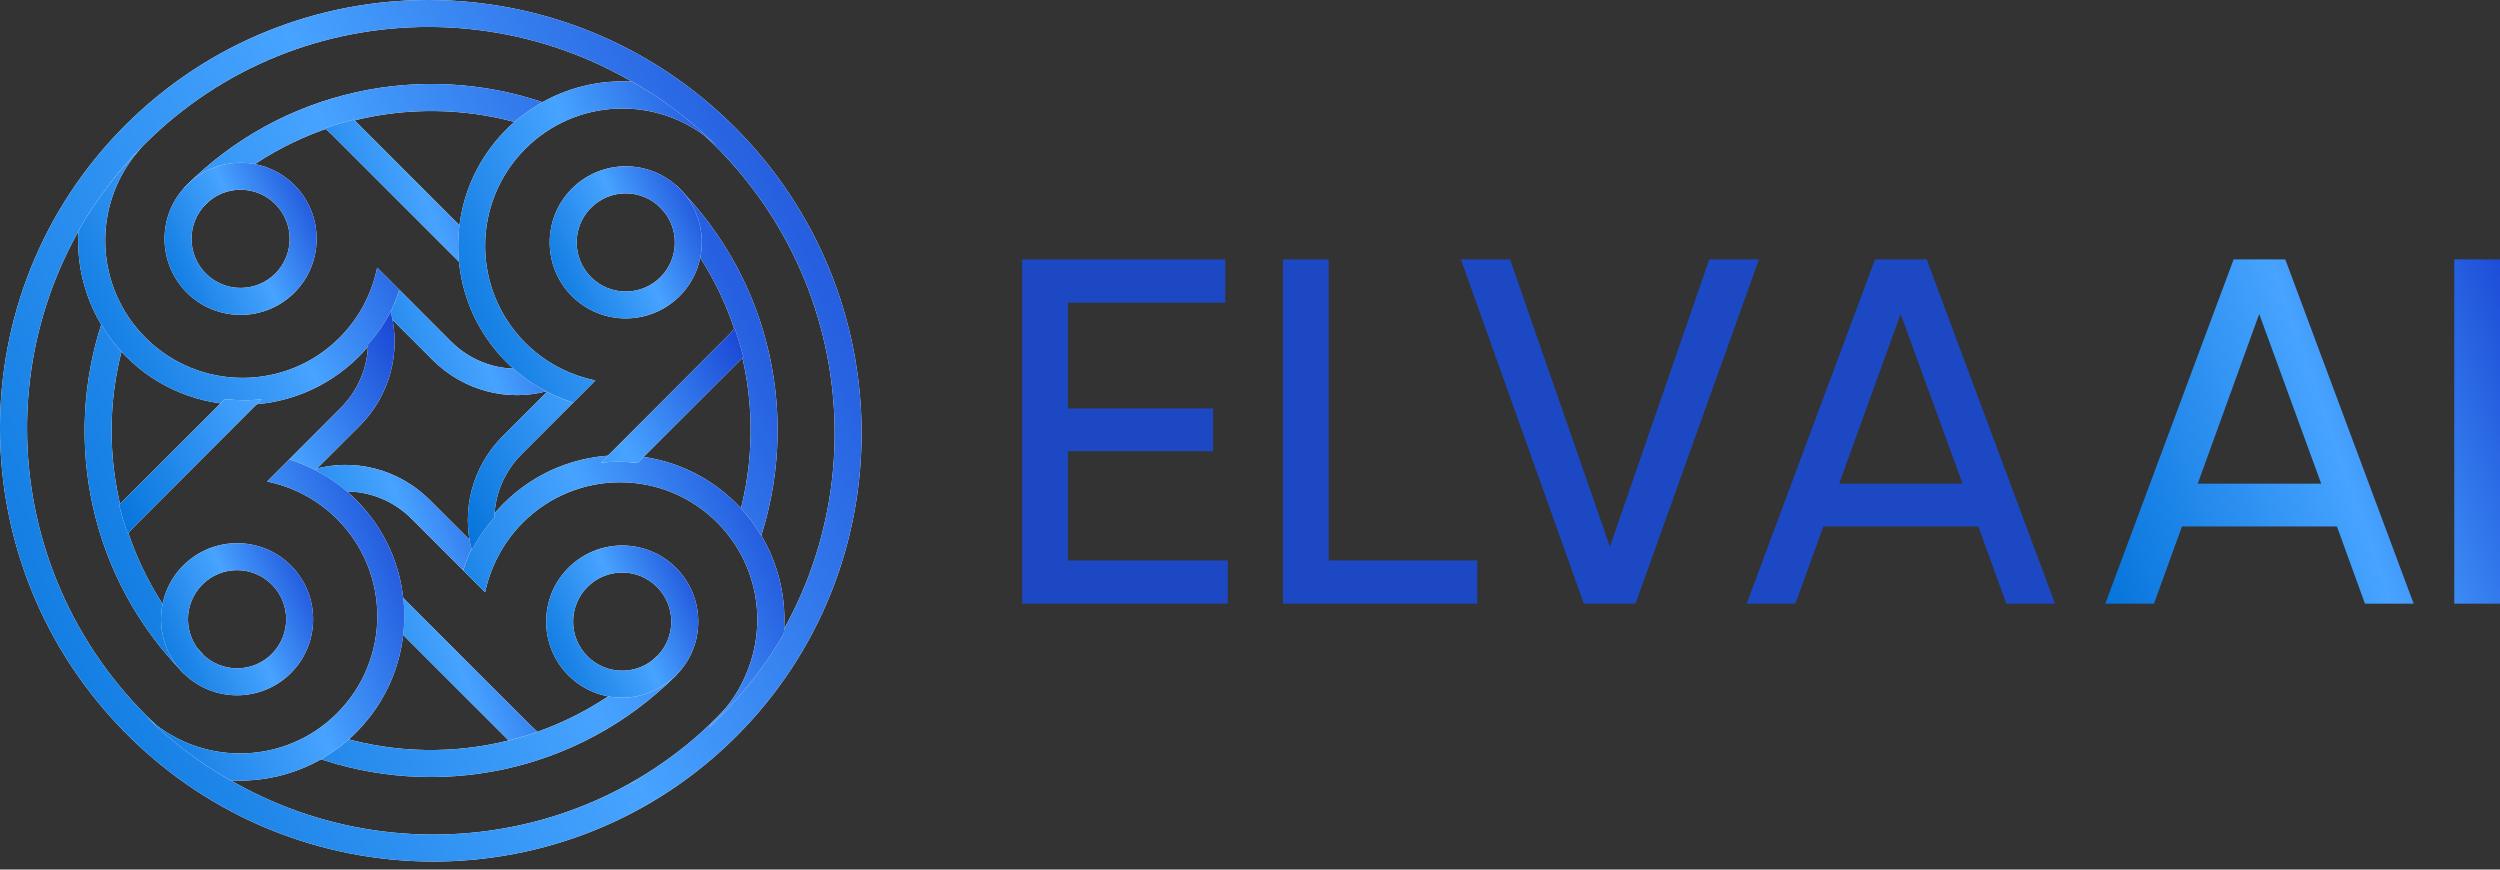
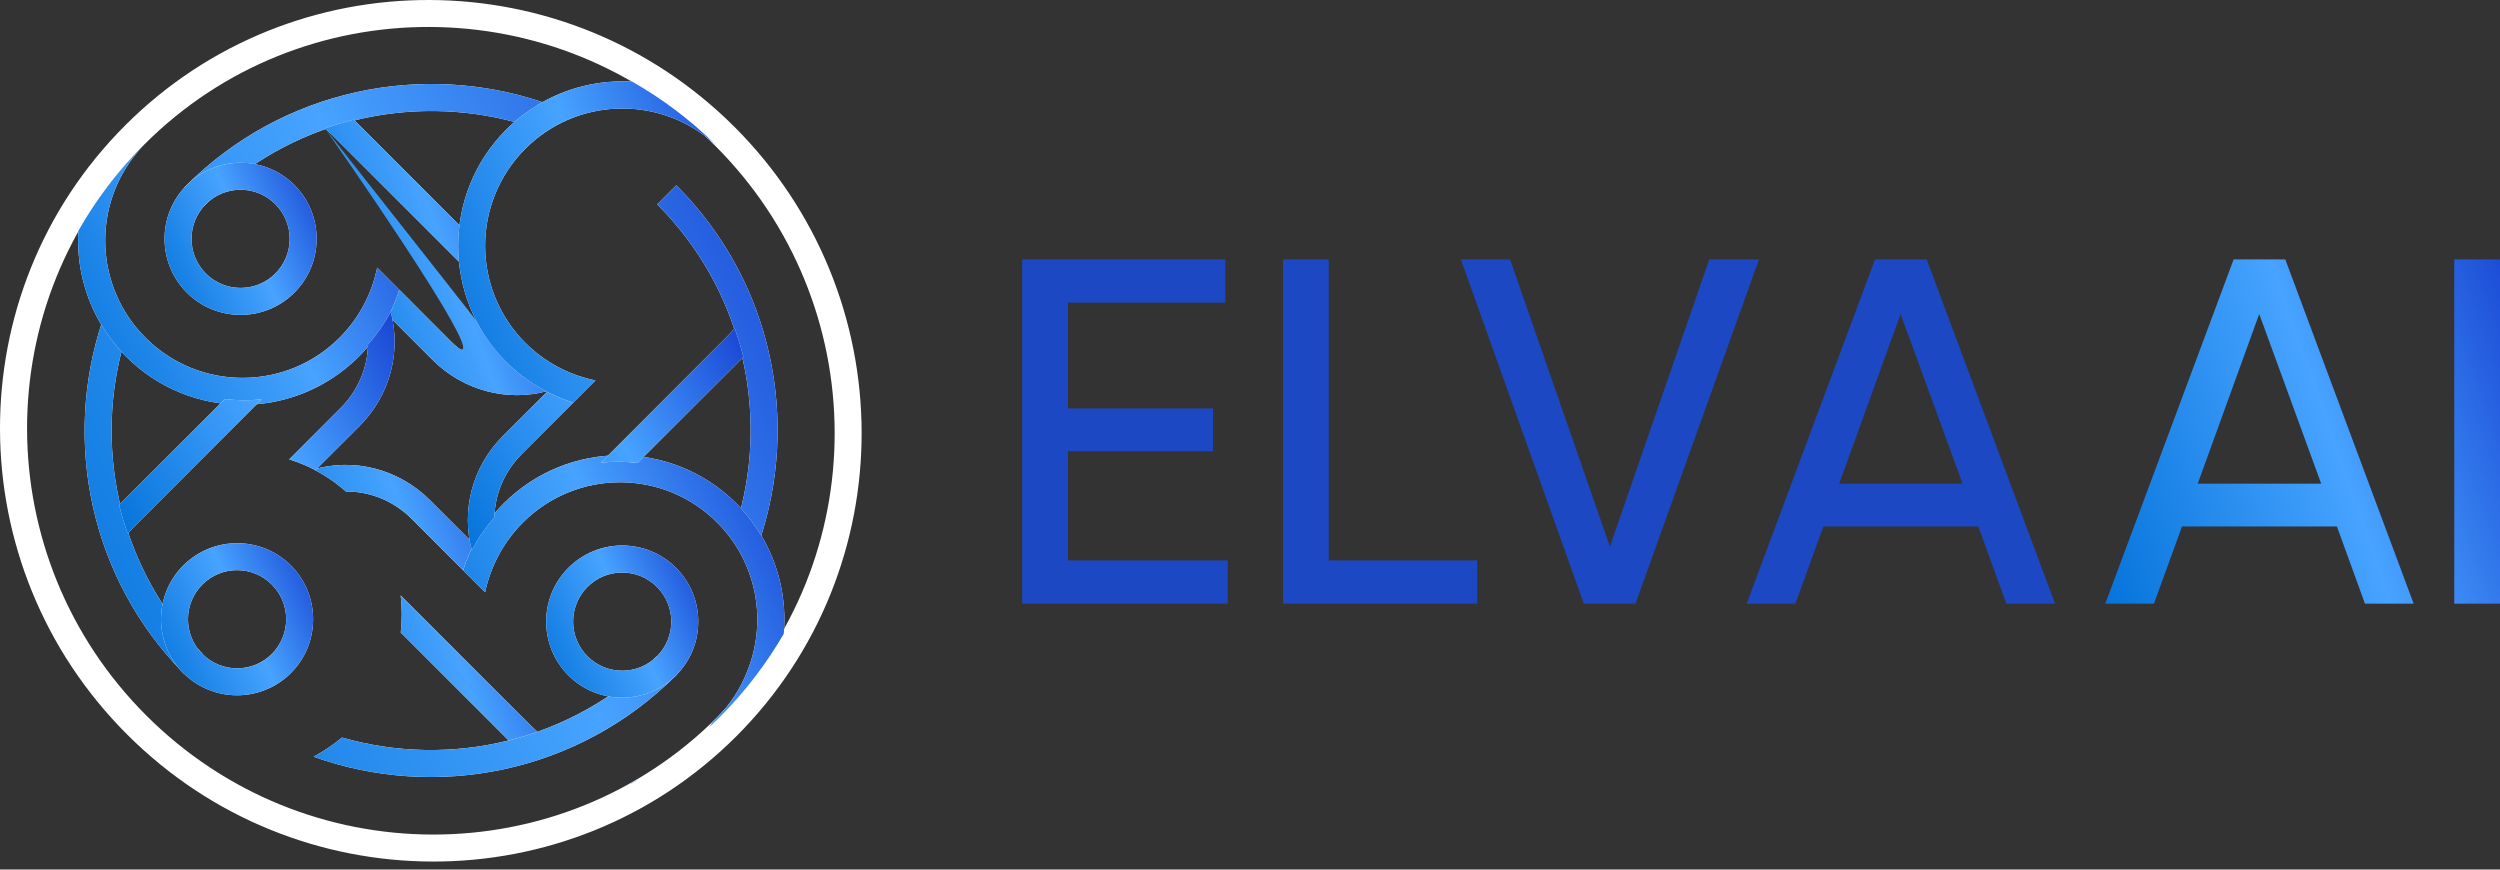
<svg xmlns="http://www.w3.org/2000/svg" width="138" height="48" viewBox="0 0 138 48" fill="none">
  <rect x="0" y="0" width="138" height="48" fill="#333333" stroke="none" />
  <path d="M58.949 30.935H67.772V33.324H56.424V14.319H67.637V16.709H58.949V22.546H66.958V24.908H58.949V30.935ZM73.346 30.935H81.545V33.324H70.821V14.319H73.346V30.935ZM87.428 33.324L80.641 14.319H83.356L88.867 30.175L94.352 14.319H97.094L90.279 33.324H87.428ZM110.751 33.324L109.204 29.062H100.652L99.104 33.324H96.416L103.502 14.319H106.353L113.439 33.324H110.751ZM101.521 26.7H108.335L104.914 17.333L101.521 26.7Z" fill="#1C49C3" />
  <path d="M130.546 33.323L128.998 29.061H120.446L118.899 33.323H116.211L123.297 14.318H126.148L133.234 33.323H130.546ZM121.315 26.699H128.13L124.709 17.332L121.315 26.699ZM135.476 14.318H138.001V33.323H135.476V14.318Z" fill="url(#paint0_linear_1089_5253)" />
  <path fill-rule="evenodd" clip-rule="evenodd" d="M8.071 39.491C16.808 48.228 30.922 48.26 39.594 39.588C48.266 30.916 48.233 16.802 39.497 8.065C30.76 -0.672 16.645 -0.704 7.974 7.968C-0.698 16.644 -0.666 30.754 8.071 39.491ZM7.018 40.544C16.33 49.856 31.386 49.903 40.647 40.642C49.904 31.38 49.862 16.324 40.55 7.012C31.233 -2.3 16.177 -2.342 6.916 6.915C-2.345 16.171 -2.299 31.232 7.018 40.544Z" fill="white" />
-   <path fill-rule="evenodd" clip-rule="evenodd" d="M8.071 39.491C16.808 48.228 30.922 48.26 39.594 39.588C48.266 30.916 48.233 16.802 39.497 8.065C30.76 -0.672 16.645 -0.704 7.974 7.968C-0.698 16.644 -0.666 30.754 8.071 39.491ZM7.018 40.544C16.33 49.856 31.386 49.903 40.647 40.642C49.904 31.38 49.862 16.324 40.55 7.012C31.233 -2.3 16.177 -2.342 6.916 6.915C-2.345 16.171 -2.299 31.232 7.018 40.544Z" fill="url(#paint1_linear_1089_5253)" />
  <path fill-rule="evenodd" clip-rule="evenodd" d="M11.189 36.108L10.136 37.166C4.953 31.886 3.459 24.346 5.64 17.753C5.951 18.282 6.318 18.792 6.744 19.261C5.213 25.079 6.693 31.519 11.189 36.108ZM17.309 41.769C17.861 41.477 18.386 41.124 18.878 40.711C24.849 42.432 31.554 40.938 36.263 36.229L36.272 36.219L36.282 36.21L37.335 37.264L37.325 37.273L37.316 37.282C31.902 42.692 24.06 44.191 17.309 41.769ZM41.891 29.96C44.183 23.27 42.666 15.563 37.33 10.227L36.277 11.28C40.917 15.92 42.429 22.509 40.805 28.425C41.228 28.907 41.59 29.422 41.891 29.96ZM28.491 6.757C28.969 6.334 29.475 5.968 30.013 5.662C23.327 3.379 15.62 4.905 10.28 10.246C10.243 10.283 10.206 10.325 10.164 10.362L11.217 11.415C11.254 11.378 11.291 11.336 11.333 11.299C15.987 6.65 22.58 5.137 28.491 6.757Z" fill="white" />
  <path fill-rule="evenodd" clip-rule="evenodd" d="M11.189 36.108L10.136 37.166C4.953 31.886 3.459 24.346 5.64 17.753C5.951 18.282 6.318 18.792 6.744 19.261C5.213 25.079 6.693 31.519 11.189 36.108ZM17.309 41.769C17.861 41.477 18.386 41.124 18.878 40.711C24.849 42.432 31.554 40.938 36.263 36.229L36.272 36.219L36.282 36.21L37.335 37.264L37.325 37.273L37.316 37.282C31.902 42.692 24.06 44.191 17.309 41.769ZM41.891 29.96C44.183 23.27 42.666 15.563 37.33 10.227L36.277 11.28C40.917 15.92 42.429 22.509 40.805 28.425C41.228 28.907 41.59 29.422 41.891 29.96ZM28.491 6.757C28.969 6.334 29.475 5.968 30.013 5.662C23.327 3.379 15.62 4.905 10.28 10.246C10.243 10.283 10.206 10.325 10.164 10.362L11.217 11.415C11.254 11.378 11.291 11.336 11.333 11.299C15.987 6.65 22.58 5.137 28.491 6.757Z" fill="url(#paint2_linear_1089_5253)" />
  <path fill-rule="evenodd" clip-rule="evenodd" d="M15.197 15.1C16.255 14.042 16.255 12.325 15.197 11.267C14.139 10.209 12.422 10.209 11.365 11.267C10.307 12.325 10.307 14.042 11.365 15.1C12.422 16.157 14.139 16.157 15.197 15.1ZM16.25 16.153C17.888 14.515 17.888 11.856 16.25 10.214C14.613 8.576 11.954 8.576 10.311 10.214C8.674 11.852 8.674 14.51 10.311 16.153C11.954 17.791 14.613 17.791 16.25 16.153Z" fill="white" />
  <path fill-rule="evenodd" clip-rule="evenodd" d="M15.197 15.1C16.255 14.042 16.255 12.325 15.197 11.267C14.139 10.209 12.422 10.209 11.365 11.267C10.307 12.325 10.307 14.042 11.365 15.1C12.422 16.157 14.139 16.157 15.197 15.1ZM16.25 16.153C17.888 14.515 17.888 11.856 16.25 10.214C14.613 8.576 11.954 8.576 10.311 10.214C8.674 11.852 8.674 14.51 10.311 16.153C11.954 17.791 14.613 17.791 16.25 16.153Z" fill="url(#paint3_linear_1089_5253)" />
  <path fill-rule="evenodd" clip-rule="evenodd" d="M17.954 7.101L17.982 7.073C18.492 6.892 19.012 6.734 19.532 6.604L25.373 12.446C25.29 13.119 25.285 13.796 25.355 14.469L18.302 7.416C18.191 7.31 18.075 7.203 17.954 7.101ZM28.38 20.348C27.127 20.32 25.87 19.819 24.895 18.849L22.042 15.991C21.889 16.487 21.689 16.97 21.448 17.439L23.875 19.865C25.605 21.596 28.041 22.176 30.194 21.591C29.554 21.262 28.941 20.844 28.38 20.348Z" fill="white" />
-   <path fill-rule="evenodd" clip-rule="evenodd" d="M17.954 7.101L17.982 7.073C18.492 6.892 19.012 6.734 19.532 6.604L25.373 12.446C25.29 13.119 25.285 13.796 25.355 14.469L18.302 7.416C18.191 7.31 18.075 7.203 17.954 7.101ZM28.38 20.348C27.127 20.32 25.87 19.819 24.895 18.849L22.042 15.991C21.889 16.487 21.689 16.97 21.448 17.439L23.875 19.865C25.605 21.596 28.041 22.176 30.194 21.591C29.554 21.262 28.941 20.844 28.38 20.348Z" fill="url(#paint4_linear_1089_5253)" />
+   <path fill-rule="evenodd" clip-rule="evenodd" d="M17.954 7.101L17.982 7.073C18.492 6.892 19.012 6.734 19.532 6.604L25.373 12.446C25.29 13.119 25.285 13.796 25.355 14.469L18.302 7.416C18.191 7.31 18.075 7.203 17.954 7.101ZC27.127 20.32 25.87 19.819 24.895 18.849L22.042 15.991C21.889 16.487 21.689 16.97 21.448 17.439L23.875 19.865C25.605 21.596 28.041 22.176 30.194 21.591C29.554 21.262 28.941 20.844 28.38 20.348Z" fill="url(#paint4_linear_1089_5253)" />
  <path fill-rule="evenodd" clip-rule="evenodd" d="M4.326 12.746C4.22 14.555 4.656 16.392 5.63 17.993L5.635 17.979C5.95 18.504 6.321 19 6.748 19.464C6.823 19.543 6.892 19.617 6.971 19.692C10.511 23.232 16.255 23.232 19.8 19.692C20.872 18.62 21.619 17.348 22.041 15.993L20.821 14.773C20.807 14.848 20.788 14.917 20.77 14.991C20.459 16.328 19.786 17.594 18.747 18.638C15.787 21.598 10.989 21.598 8.029 18.638C5.226 15.836 5.078 11.382 7.583 8.403C7.672 8.296 7.764 8.189 7.857 8.087C6.447 9.512 5.268 11.08 4.326 12.746ZM6.939 6.895C6.994 6.839 7.05 6.788 7.101 6.732C7.054 6.774 7.013 6.821 6.966 6.862C6.957 6.876 6.948 6.886 6.939 6.895Z" fill="white" />
  <path fill-rule="evenodd" clip-rule="evenodd" d="M4.326 12.746C4.22 14.555 4.656 16.392 5.63 17.993L5.635 17.979C5.95 18.504 6.321 19 6.748 19.464C6.823 19.543 6.892 19.617 6.971 19.692C10.511 23.232 16.255 23.232 19.8 19.692C20.872 18.62 21.619 17.348 22.041 15.993L20.821 14.773C20.807 14.848 20.788 14.917 20.77 14.991C20.459 16.328 19.786 17.594 18.747 18.638C15.787 21.598 10.989 21.598 8.029 18.638C5.226 15.836 5.078 11.382 7.583 8.403C7.672 8.296 7.764 8.189 7.857 8.087C6.447 9.512 5.268 11.08 4.326 12.746ZM6.939 6.895C6.994 6.839 7.05 6.788 7.101 6.732C7.054 6.774 7.013 6.821 6.966 6.862C6.957 6.876 6.948 6.886 6.939 6.895Z" fill="url(#paint5_linear_1089_5253)" />
  <path fill-rule="evenodd" clip-rule="evenodd" d="M32.43 32.396C31.372 33.454 31.372 35.171 32.43 36.229C33.488 37.287 35.205 37.287 36.263 36.229C37.321 35.171 37.321 33.454 36.263 32.396C35.205 31.339 33.488 31.339 32.43 32.396ZM31.377 31.343C29.739 32.981 29.739 35.64 31.377 37.282C33.015 38.92 35.673 38.92 37.316 37.282C38.954 35.644 38.954 32.986 37.316 31.343C35.673 29.701 33.015 29.701 31.377 31.343Z" fill="white" />
  <path fill-rule="evenodd" clip-rule="evenodd" d="M32.43 32.396C31.372 33.454 31.372 35.171 32.43 36.229C33.488 37.287 35.205 37.287 36.263 36.229C37.321 35.171 37.321 33.454 36.263 32.396C35.205 31.339 33.488 31.339 32.43 32.396ZM31.377 31.343C29.739 32.981 29.739 35.64 31.377 37.282C33.015 38.92 35.673 38.92 37.316 37.282C38.954 35.644 38.954 32.986 37.316 31.343C35.673 29.701 33.015 29.701 31.377 31.343Z" fill="url(#paint6_linear_1089_5253)" />
  <path fill-rule="evenodd" clip-rule="evenodd" d="M29.656 40.378L29.629 40.406C29.118 40.587 28.599 40.744 28.079 40.874L22.121 34.917C22.196 34.235 22.196 33.548 22.117 32.866L29.308 40.058C29.42 40.169 29.536 40.276 29.656 40.378ZM19.096 27.131C20.395 27.122 21.708 27.628 22.715 28.63L25.569 31.483C25.722 30.987 25.921 30.504 26.163 30.036L23.736 27.609C21.977 25.851 19.495 25.28 17.314 25.911C17.945 26.236 18.544 26.644 19.096 27.131Z" fill="white" />
  <path fill-rule="evenodd" clip-rule="evenodd" d="M29.656 40.378L29.629 40.406C29.118 40.587 28.599 40.744 28.079 40.874L22.121 34.917C22.196 34.235 22.196 33.548 22.117 32.866L29.308 40.058C29.42 40.169 29.536 40.276 29.656 40.378ZM19.096 27.131C20.395 27.122 21.708 27.628 22.715 28.63L25.569 31.483C25.722 30.987 25.921 30.504 26.163 30.036L23.736 27.609C21.977 25.851 19.495 25.28 17.314 25.911C17.945 26.236 18.544 26.644 19.096 27.131Z" fill="url(#paint7_linear_1089_5253)" />
  <path fill-rule="evenodd" clip-rule="evenodd" d="M43.265 34.985C43.432 33.092 43 31.157 41.979 29.482L41.975 29.496C41.659 28.972 41.288 28.475 40.861 28.011C40.792 27.933 40.717 27.858 40.639 27.784C37.098 24.244 31.354 24.244 27.809 27.784C26.738 28.856 25.991 30.127 25.568 31.482L26.779 32.693C26.923 32.011 27.16 31.343 27.494 30.712C27.842 30.039 28.301 29.408 28.867 28.842C31.828 25.882 36.625 25.882 39.585 28.842C41.817 31.074 42.364 34.354 41.228 37.105C40.861 38.029 40.304 38.892 39.557 39.634C39.483 39.708 39.409 39.778 39.335 39.852C39.279 39.95 39.209 40.052 39.135 40.158C39.344 39.964 39.548 39.769 39.752 39.565C41.149 38.159 42.318 36.618 43.265 34.985ZM35.256 43.026C35.112 43.1 34.964 43.174 34.816 43.249C34.834 43.249 34.853 43.244 34.876 43.244C35.001 43.17 35.131 43.1 35.256 43.026Z" fill="white" />
  <path fill-rule="evenodd" clip-rule="evenodd" d="M43.265 34.985C43.432 33.092 43 31.157 41.979 29.482L41.975 29.496C41.659 28.972 41.288 28.475 40.861 28.011C40.792 27.933 40.717 27.858 40.639 27.784C37.098 24.244 31.354 24.244 27.809 27.784C26.738 28.856 25.991 30.127 25.568 31.482L26.779 32.693C26.923 32.011 27.16 31.343 27.494 30.712C27.842 30.039 28.301 29.408 28.867 28.842C31.828 25.882 36.625 25.882 39.585 28.842C41.817 31.074 42.364 34.354 41.228 37.105C40.861 38.029 40.304 38.892 39.557 39.634C39.483 39.708 39.409 39.778 39.335 39.852C39.279 39.95 39.209 40.052 39.135 40.158C39.344 39.964 39.548 39.769 39.752 39.565C41.149 38.159 42.318 36.618 43.265 34.985ZM35.256 43.026C35.112 43.1 34.964 43.174 34.816 43.249C34.834 43.249 34.853 43.244 34.876 43.244C35.001 43.17 35.131 43.1 35.256 43.026Z" fill="url(#paint8_linear_1089_5253)" />
-   <path fill-rule="evenodd" clip-rule="evenodd" d="M32.625 15.299C33.683 16.357 35.4 16.357 36.458 15.299C37.516 14.242 37.516 12.525 36.458 11.467C35.4 10.409 33.683 10.409 32.625 11.467C31.567 12.525 31.567 14.237 32.625 15.299ZM31.572 16.348C33.21 17.986 35.869 17.986 37.511 16.348C39.149 14.71 39.149 12.052 37.511 10.409C35.873 8.771 33.215 8.771 31.572 10.409C29.934 12.052 29.934 14.71 31.572 16.348Z" fill="white" />
-   <path fill-rule="evenodd" clip-rule="evenodd" d="M32.625 15.299C33.683 16.357 35.4 16.357 36.458 15.299C37.516 14.242 37.516 12.525 36.458 11.467C35.4 10.409 33.683 10.409 32.625 11.467C31.567 12.525 31.567 14.237 32.625 15.299ZM31.572 16.348C33.21 17.986 35.869 17.986 37.511 16.348C39.149 14.71 39.149 12.052 37.511 10.409C35.873 8.771 33.215 8.771 31.572 10.409C29.934 12.052 29.934 14.71 31.572 16.348Z" fill="url(#paint9_linear_1089_5253)" />
  <path fill-rule="evenodd" clip-rule="evenodd" d="M40.539 18.133L40.567 18.161C40.748 18.671 40.906 19.191 41.036 19.71L35.194 25.556C34.522 25.473 33.844 25.468 33.171 25.538L40.224 18.485C40.331 18.374 40.437 18.253 40.539 18.133ZM27.293 28.558C27.32 27.306 27.822 26.048 28.791 25.074L31.645 22.221C31.148 22.067 30.666 21.868 30.197 21.627L27.771 24.053C26.04 25.784 25.46 28.22 26.044 30.373C26.379 29.732 26.796 29.125 27.293 28.558Z" fill="white" />
  <path fill-rule="evenodd" clip-rule="evenodd" d="M40.539 18.133L40.567 18.161C40.748 18.671 40.906 19.191 41.036 19.71L35.194 25.556C34.522 25.473 33.844 25.468 33.171 25.538L40.224 18.485C40.331 18.374 40.437 18.253 40.539 18.133ZM27.293 28.558C27.32 27.306 27.822 26.048 28.791 25.074L31.645 22.221C31.148 22.067 30.666 21.868 30.197 21.627L27.771 24.053C26.04 25.784 25.46 28.22 26.044 30.373C26.379 29.732 26.796 29.125 27.293 28.558Z" fill="url(#paint10_linear_1089_5253)" />
  <path fill-rule="evenodd" clip-rule="evenodd" d="M34.893 4.507C33.083 4.4 31.246 4.836 29.645 5.811L29.659 5.815C29.135 6.131 28.639 6.502 28.174 6.929C28.096 7.003 28.021 7.073 27.947 7.152C24.407 10.692 24.407 16.436 27.947 19.981C29.019 21.053 30.29 21.8 31.645 22.222L32.865 21.002C32.791 20.988 32.721 20.969 32.647 20.951C31.311 20.64 30.044 19.967 29 18.927C26.04 15.967 26.04 11.17 29 8.21C31.803 5.407 36.257 5.259 39.236 7.764C39.343 7.852 39.449 7.945 39.551 8.038C38.127 6.627 36.559 5.449 34.893 4.507ZM40.744 7.119C40.8 7.175 40.85 7.231 40.906 7.282C40.864 7.235 40.818 7.193 40.776 7.147C40.762 7.138 40.753 7.128 40.744 7.119Z" fill="white" />
  <path fill-rule="evenodd" clip-rule="evenodd" d="M34.893 4.507C33.083 4.4 31.246 4.836 29.645 5.811L29.659 5.815C29.135 6.131 28.639 6.502 28.174 6.929C28.096 7.003 28.021 7.073 27.947 7.152C24.407 10.692 24.407 16.436 27.947 19.981C29.019 21.053 30.29 21.8 31.645 22.222L32.865 21.002C32.791 20.988 32.721 20.969 32.647 20.951C31.311 20.64 30.044 19.967 29 18.927C26.04 15.967 26.04 11.17 29 8.21C31.803 5.407 36.257 5.259 39.236 7.764C39.343 7.852 39.449 7.945 39.551 8.038C38.127 6.627 36.559 5.449 34.893 4.507ZM40.744 7.119C40.8 7.175 40.85 7.231 40.906 7.282C40.864 7.235 40.818 7.193 40.776 7.147C40.762 7.138 40.753 7.128 40.744 7.119Z" fill="url(#paint11_linear_1089_5253)" />
  <path fill-rule="evenodd" clip-rule="evenodd" d="M15.004 32.266C13.946 31.208 12.229 31.208 11.171 32.266C10.113 33.324 10.113 35.041 11.171 36.099C12.229 37.156 13.946 37.156 15.004 36.099C16.062 35.036 16.062 33.324 15.004 32.266ZM16.057 31.213C14.419 29.575 11.761 29.575 10.118 31.213C8.48 32.851 8.48 35.509 10.118 37.152C11.756 38.79 14.415 38.79 16.057 37.152C17.695 35.509 17.695 32.851 16.057 31.213Z" fill="white" />
  <path fill-rule="evenodd" clip-rule="evenodd" d="M15.004 32.266C13.946 31.208 12.229 31.208 11.171 32.266C10.113 33.324 10.113 35.041 11.171 36.099C12.229 37.156 13.946 37.156 15.004 36.099C16.062 35.036 16.062 33.324 15.004 32.266ZM16.057 31.213C14.419 29.575 11.761 29.575 10.118 31.213C8.48 32.851 8.48 35.509 10.118 37.152C11.756 38.79 14.415 38.79 16.057 37.152C17.695 35.509 17.695 32.851 16.057 31.213Z" fill="url(#paint12_linear_1089_5253)" />
  <path fill-rule="evenodd" clip-rule="evenodd" d="M7.069 29.446L7.041 29.418C6.86 28.908 6.702 28.388 6.572 27.868L12.414 22.027C13.087 22.11 13.764 22.115 14.437 22.045L7.384 29.098C7.278 29.205 7.171 29.325 7.069 29.446ZM20.315 19.02C20.288 20.273 19.787 21.53 18.817 22.505L15.963 25.358C16.46 25.511 16.942 25.711 17.411 25.952L19.837 23.526C21.568 21.795 22.148 19.359 21.564 17.206C21.23 17.846 20.812 18.454 20.315 19.02Z" fill="white" />
  <path fill-rule="evenodd" clip-rule="evenodd" d="M7.069 29.446L7.041 29.418C6.86 28.908 6.702 28.388 6.572 27.868L12.414 22.027C13.087 22.11 13.764 22.115 14.437 22.045L7.384 29.098C7.278 29.205 7.171 29.325 7.069 29.446ZM20.315 19.02C20.288 20.273 19.787 21.53 18.817 22.505L15.963 25.358C16.46 25.511 16.942 25.711 17.411 25.952L19.837 23.526C21.568 21.795 22.148 19.359 21.564 17.206C21.23 17.846 20.812 18.454 20.315 19.02Z" fill="url(#paint13_linear_1089_5253)" />
-   <path fill-rule="evenodd" clip-rule="evenodd" d="M12.715 43.073C14.525 43.18 16.362 42.744 17.963 41.77L17.949 41.765C18.473 41.449 18.97 41.078 19.434 40.651C19.513 40.577 19.587 40.507 19.661 40.429C23.201 36.884 23.201 31.144 19.661 27.599C18.589 26.528 17.318 25.781 15.963 25.358L14.743 26.579C14.817 26.593 14.887 26.611 14.961 26.63C16.297 26.941 17.564 27.613 18.608 28.653C21.568 31.613 21.568 36.41 18.608 39.371C15.806 42.173 11.351 42.322 8.372 39.816C8.266 39.728 8.159 39.635 8.057 39.542C9.481 40.953 11.05 42.131 12.715 43.073ZM6.865 40.461C6.809 40.405 6.758 40.35 6.702 40.299C6.744 40.345 6.79 40.387 6.832 40.433C6.846 40.443 6.855 40.452 6.865 40.461Z" fill="white" />
-   <path fill-rule="evenodd" clip-rule="evenodd" d="M12.715 43.073C14.525 43.18 16.362 42.744 17.963 41.77L17.949 41.765C18.473 41.449 18.97 41.078 19.434 40.651C19.513 40.577 19.587 40.507 19.661 40.429C23.201 36.884 23.201 31.144 19.661 27.599C18.589 26.528 17.318 25.781 15.963 25.358L14.743 26.579C14.817 26.593 14.887 26.611 14.961 26.63C16.297 26.941 17.564 27.613 18.608 28.653C21.568 31.613 21.568 36.41 18.608 39.371C15.806 42.173 11.351 42.322 8.372 39.816C8.266 39.728 8.159 39.635 8.057 39.542C9.481 40.953 11.05 42.131 12.715 43.073ZM6.865 40.461C6.809 40.405 6.758 40.35 6.702 40.299C6.744 40.345 6.79 40.387 6.832 40.433C6.846 40.443 6.855 40.452 6.865 40.461Z" fill="url(#paint14_linear_1089_5253)" />
  <defs>
    <linearGradient id="paint0_linear_1089_5253" x1="145.126" y1="20.032" x2="114.103" y2="30.93" gradientUnits="userSpaceOnUse">
      <stop offset="0.088" stop-color="#163FD1" />
      <stop offset="0.51" stop-color="#47A3FF" />
      <stop offset="1" stop-color="#0070D8" />
    </linearGradient>
    <linearGradient id="paint1_linear_1089_5253" x1="63.115" y1="14.299" x2="-3.456" y2="45.309" gradientUnits="userSpaceOnUse">
      <stop offset="0.088" stop-color="#163FD1" />
      <stop offset="0.51" stop-color="#47A3FF" />
      <stop offset="1" stop-color="#0070D8" />
    </linearGradient>
    <linearGradient id="paint2_linear_1089_5253" x1="55.435" y1="16.138" x2="1.888" y2="41.079" gradientUnits="userSpaceOnUse">
      <stop offset="0.088" stop-color="#163FD1" />
      <stop offset="0.51" stop-color="#47A3FF" />
      <stop offset="1" stop-color="#0070D8" />
    </linearGradient>
    <linearGradient id="paint3_linear_1089_5253" x1="20.224" y1="11.51" x2="8.473" y2="16.983" gradientUnits="userSpaceOnUse">
      <stop offset="0.088" stop-color="#163FD1" />
      <stop offset="0.51" stop-color="#47A3FF" />
      <stop offset="1" stop-color="#0070D8" />
    </linearGradient>
    <linearGradient id="paint4_linear_1089_5253" x1="34.196" y1="11.177" x2="15.916" y2="18.03" gradientUnits="userSpaceOnUse">
      <stop offset="0.088" stop-color="#163FD1" />
      <stop offset="0.51" stop-color="#47A3FF" />
      <stop offset="1" stop-color="#0070D8" />
    </linearGradient>
    <linearGradient id="paint5_linear_1089_5253" x1="27.839" y1="11.427" x2="4.239" y2="23.91" gradientUnits="userSpaceOnUse">
      <stop offset="0.088" stop-color="#163FD1" />
      <stop offset="0.51" stop-color="#47A3FF" />
      <stop offset="1" stop-color="#0070D8" />
    </linearGradient>
    <linearGradient id="paint6_linear_1089_5253" x1="41.29" y1="32.637" x2="29.536" y2="38.109" gradientUnits="userSpaceOnUse">
      <stop offset="0.088" stop-color="#163FD1" />
      <stop offset="0.51" stop-color="#47A3FF" />
      <stop offset="1" stop-color="#0070D8" />
    </linearGradient>
    <linearGradient id="paint7_linear_1089_5253" x1="33.692" y1="30.236" x2="15.296" y2="37.188" gradientUnits="userSpaceOnUse">
      <stop offset="0.088" stop-color="#163FD1" />
      <stop offset="0.51" stop-color="#47A3FF" />
      <stop offset="1" stop-color="#0070D8" />
    </linearGradient>
    <linearGradient id="paint8_linear_1089_5253" x1="49.098" y1="30.577" x2="24.09" y2="41.975" gradientUnits="userSpaceOnUse">
      <stop offset="0.088" stop-color="#163FD1" />
      <stop offset="0.51" stop-color="#47A3FF" />
      <stop offset="1" stop-color="#0070D8" />
    </linearGradient>
    <linearGradient id="paint9_linear_1089_5253" x1="41.485" y1="11.705" x2="29.733" y2="17.179" gradientUnits="userSpaceOnUse">
      <stop offset="0.088" stop-color="#163FD1" />
      <stop offset="0.51" stop-color="#47A3FF" />
      <stop offset="1" stop-color="#0070D8" />
    </linearGradient>
    <linearGradient id="paint10_linear_1089_5253" x1="46.01" y1="21.813" x2="26.602" y2="33.048" gradientUnits="userSpaceOnUse">
      <stop offset="0.088" stop-color="#163FD1" />
      <stop offset="0.51" stop-color="#47A3FF" />
      <stop offset="1" stop-color="#0070D8" />
    </linearGradient>
    <linearGradient id="paint11_linear_1089_5253" x1="46.012" y1="9.822" x2="23.245" y2="19.161" gradientUnits="userSpaceOnUse">
      <stop offset="0.088" stop-color="#163FD1" />
      <stop offset="0.51" stop-color="#47A3FF" />
      <stop offset="1" stop-color="#0070D8" />
    </linearGradient>
    <linearGradient id="paint12_linear_1089_5253" x1="20.031" y1="32.509" x2="8.279" y2="37.982" gradientUnits="userSpaceOnUse">
      <stop offset="0.088" stop-color="#163FD1" />
      <stop offset="0.51" stop-color="#47A3FF" />
      <stop offset="1" stop-color="#0070D8" />
    </linearGradient>
    <linearGradient id="paint13_linear_1089_5253" x1="26.758" y1="20.886" x2="7.35" y2="32.121" gradientUnits="userSpaceOnUse">
      <stop offset="0.088" stop-color="#163FD1" />
      <stop offset="0.51" stop-color="#47A3FF" />
      <stop offset="1" stop-color="#0070D8" />
    </linearGradient>
    <linearGradient id="paint14_linear_1089_5253" x1="27.422" y1="30.689" x2="4.656" y2="40.028" gradientUnits="userSpaceOnUse">
      <stop offset="0.088" stop-color="#163FD1" />
      <stop offset="0.51" stop-color="#47A3FF" />
      <stop offset="1" stop-color="#0070D8" />
    </linearGradient>
  </defs>
</svg>